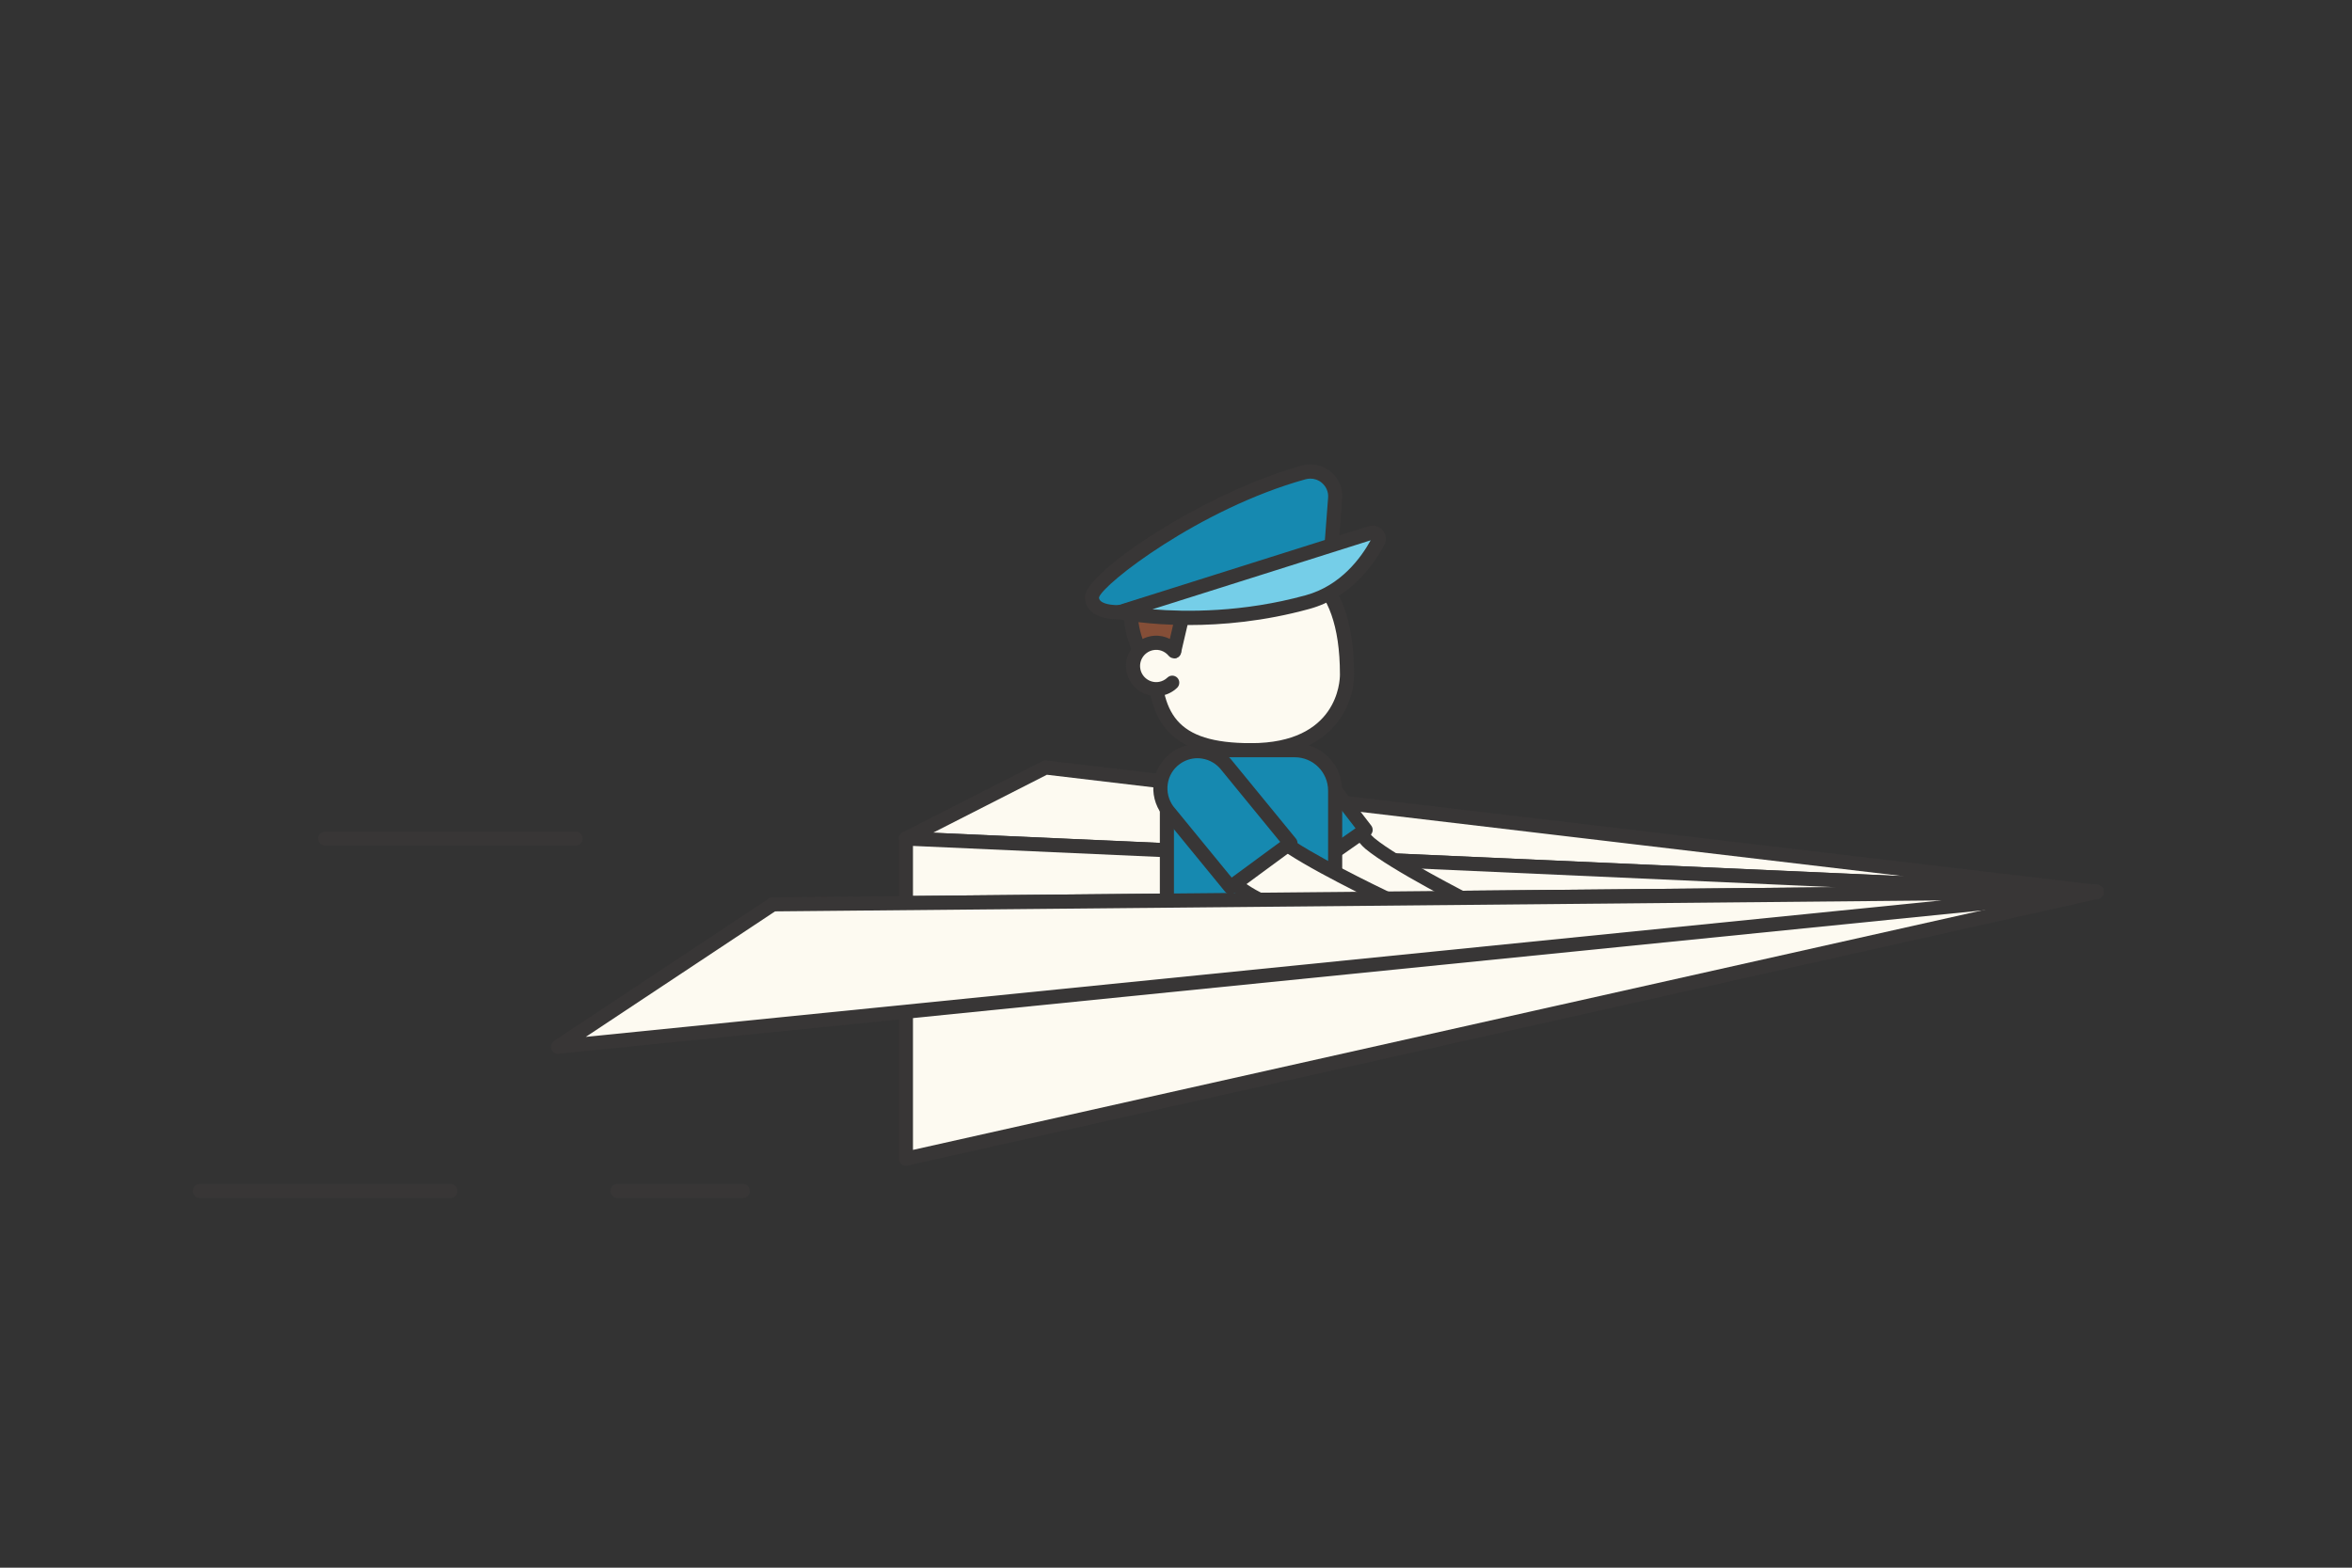
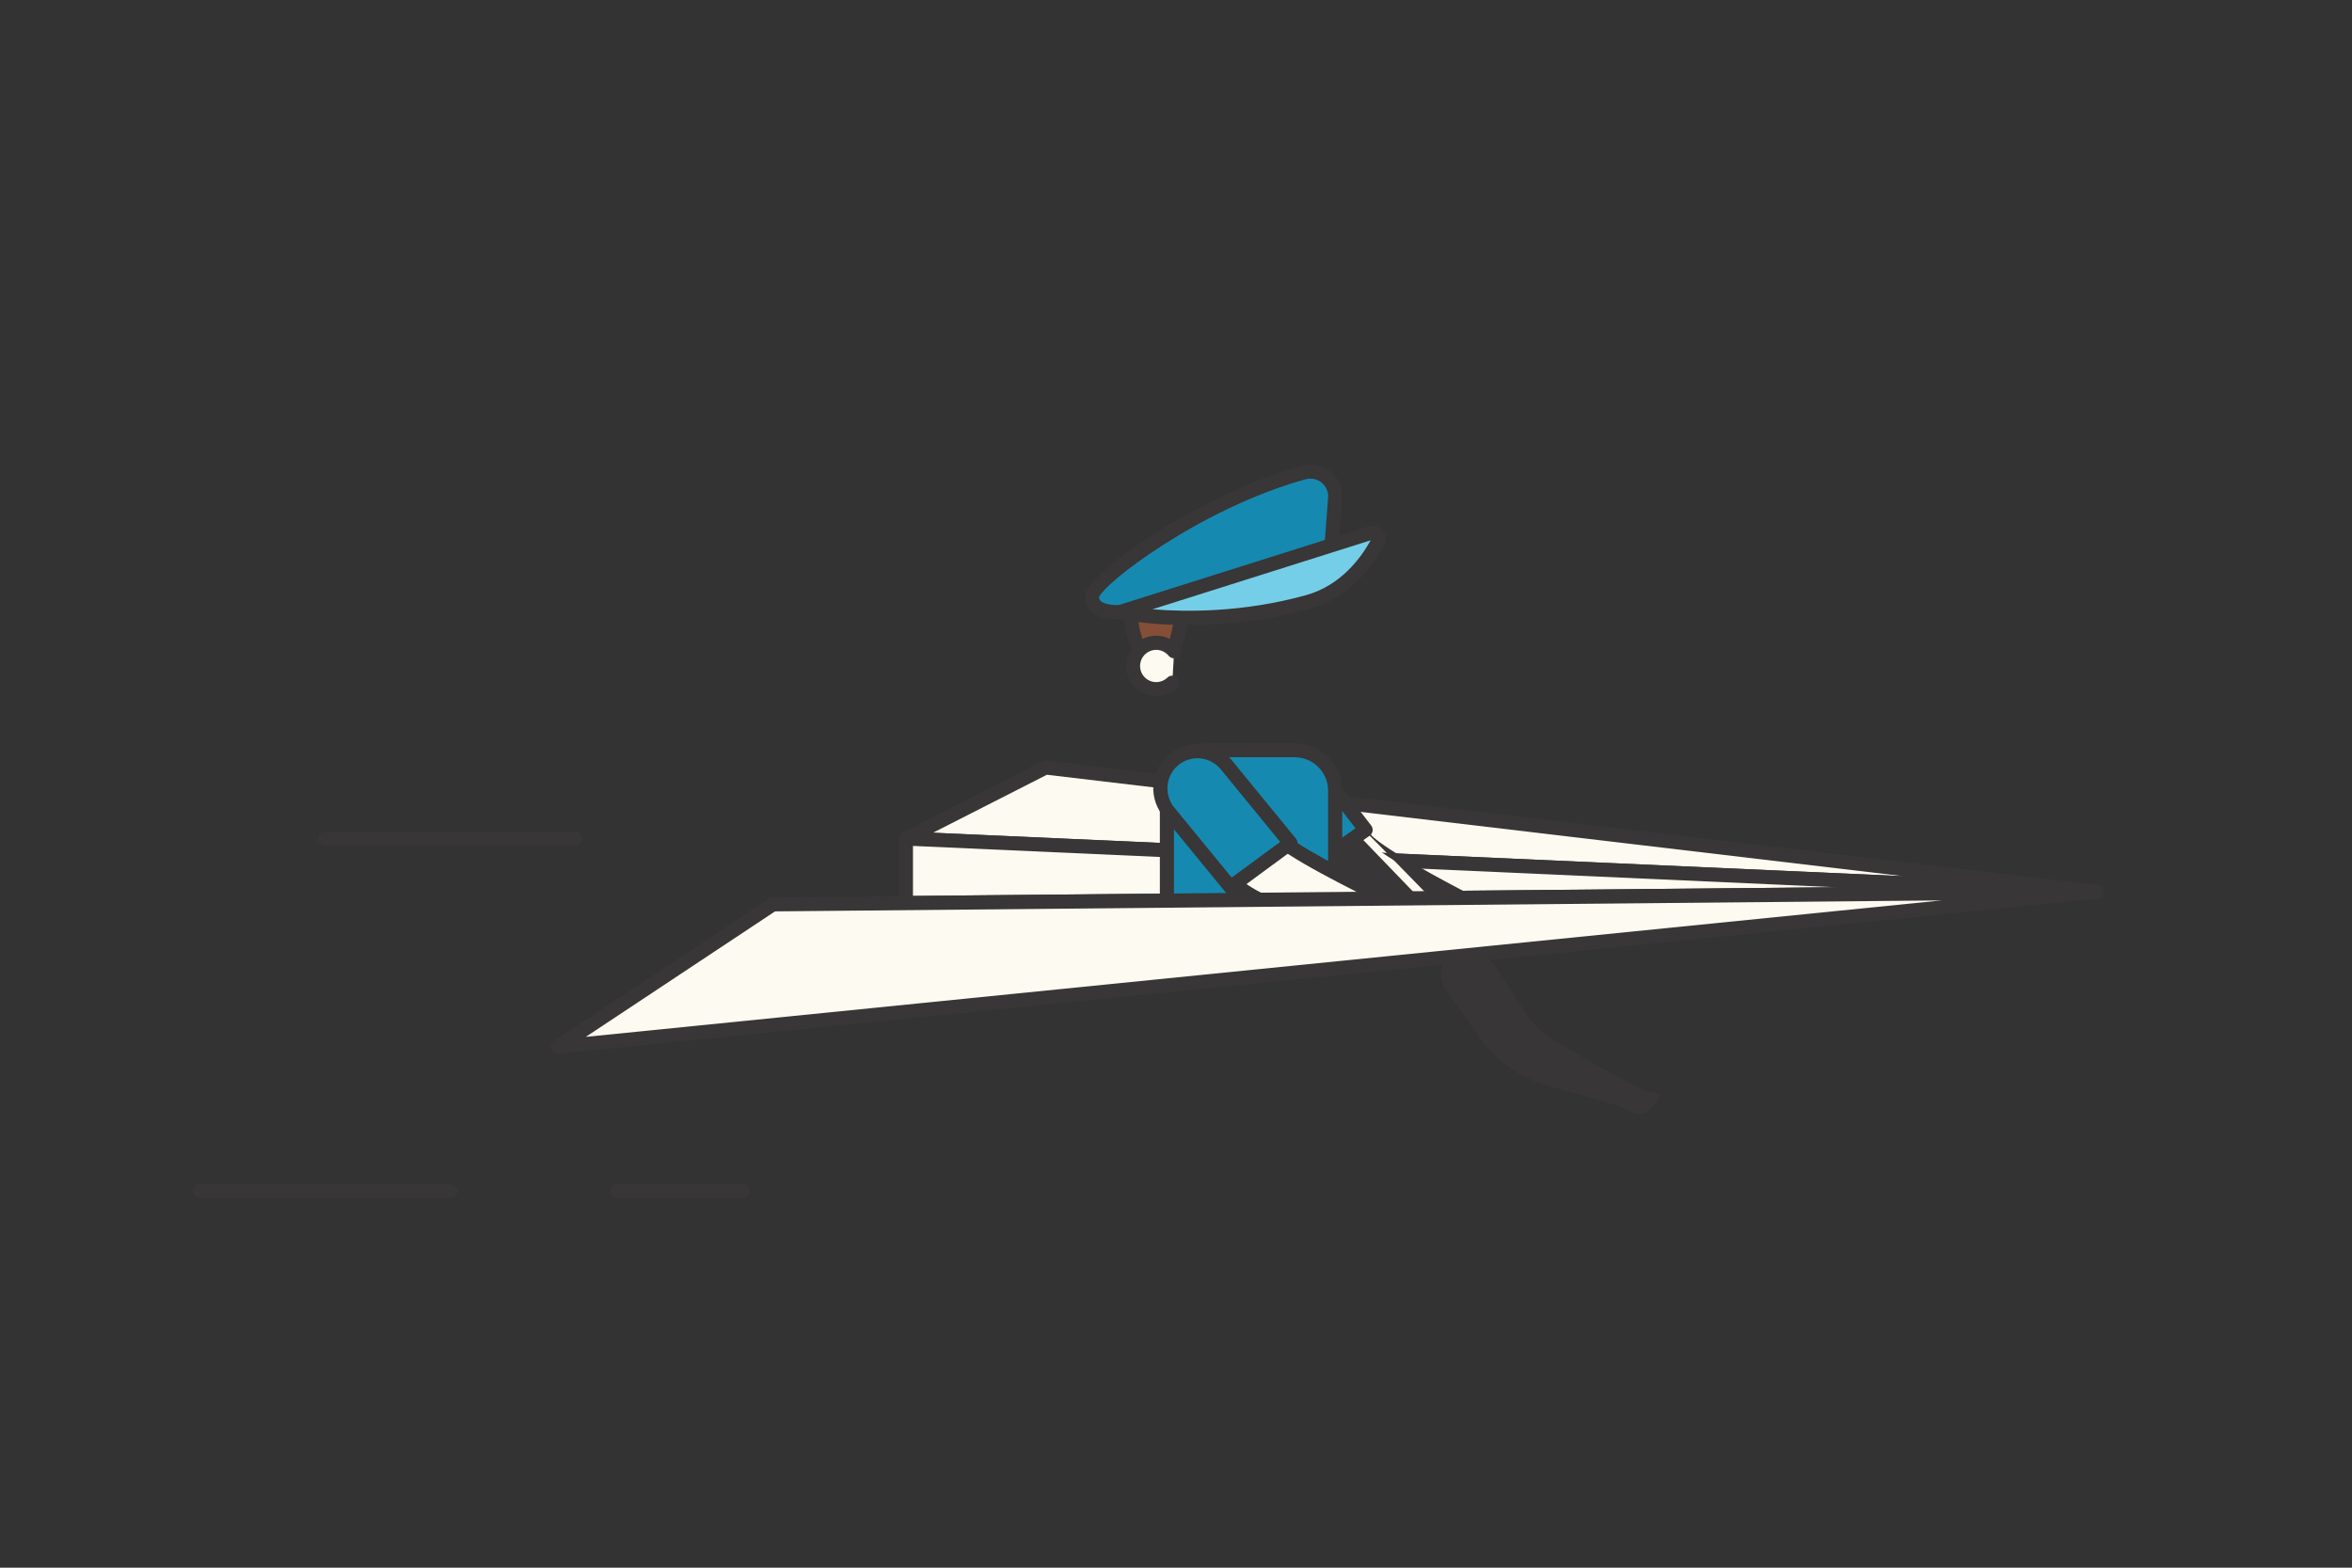
<svg xmlns="http://www.w3.org/2000/svg" version="1.1" id="Pilot" x="0px" y="0px" viewBox="0 0 300 200" style="enable-background:new 0 0 300 200;" xml:space="preserve">
  <rect x="0" y="0" width="300" height="200" fill="#333333" stroke="none" />
  <style type="text/css">
	.st0{fill:#FDFAF1;}
	.st1{fill:#383636;}
	.st2{fill:#1689B0;}
	.st3{fill:none;stroke:#383636;stroke-width:1.8;stroke-linecap:round;stroke-linejoin:round;stroke-miterlimit:10;}
	.st4{fill:#854E37;}
	.st5{fill:#75CEE8;}
</style>
  <g id="Pilot_00000088133748857822484320000016090204288051385482_">
    <g id="Plane_x5F_B">
      <g>
        <polygon class="st0" points="267.43,113.78 115.55,106.98 133.36,97.91    " />
        <path class="st1" d="M267.43,114.68c-0.01,0-0.03,0-0.04,0l-151.88-6.8c-0.41-0.02-0.75-0.31-0.84-0.71     c-0.09-0.4,0.11-0.81,0.47-0.99l17.81-9.07c0.16-0.08,0.34-0.11,0.51-0.09l134.07,15.87c0.48,0.06,0.83,0.48,0.79,0.97     C268.29,114.32,267.9,114.68,267.43,114.68z M119,106.24l123.87,5.55L133.53,98.84L119,106.24z" />
      </g>
      <g>
        <polyline class="st0" points="115.55,115.21 115.55,106.98 267.43,113.78 115.55,115.21    " />
        <path class="st1" d="M115.55,116.11c-0.24,0-0.46-0.09-0.63-0.26c-0.17-0.17-0.27-0.4-0.27-0.64v-8.23c0-0.25,0.1-0.48,0.28-0.65     c0.18-0.17,0.42-0.27,0.66-0.25l151.88,6.8c0.49,0.02,0.87,0.43,0.86,0.92c-0.01,0.49-0.4,0.88-0.89,0.88L115.55,116.11     C115.56,116.11,115.55,116.11,115.55,116.11z M116.45,107.92v6.38l117.74-1.11L116.45,107.92z" />
      </g>
    </g>
    <g id="Character">
      <g>
        <g>
          <path class="st0" d="M162.48,97.97c1.79-1.35,4.33-1.09,5.8,0.6c2.25,2.58,4.78,7.66,6.42,9.04c3.22,2.7,13.32,7.79,13.32,7.79      l2.96,0.64c0,0-1.24,3.1-3.03,3.89c-1.38,0.62-3.76-0.87-3.76-0.87l-9.35-2.67c-3.6-1.03-6.74-3.25-8.9-6.31l-4.39-6.19      C160.22,101.98,160.63,99.36,162.48,97.97L162.48,97.97z" />
-           <path class="st1" d="M187.19,120.96c-1.41,0-2.9-0.81-3.35-1.08l-9.23-2.64c-3.78-1.08-7.12-3.44-9.39-6.65l-4.39-6.19      c-1.64-2.31-1.14-5.45,1.12-7.15l0,0c2.16-1.62,5.25-1.31,7.02,0.73c1.11,1.27,2.24,3.06,3.34,4.79s2.22,3.52,2.99,4.15      c2.94,2.46,11.98,7.08,13.05,7.62l2.84,0.61c0.26,0.06,0.48,0.22,0.61,0.46c0.12,0.23,0.14,0.51,0.04,0.76      c-0.14,0.35-1.44,3.46-3.5,4.38C187.97,120.9,187.58,120.96,187.19,120.96z M165.06,98.01c-0.71,0-1.43,0.22-2.03,0.68v0      c-1.48,1.11-1.8,3.16-0.73,4.67l4.39,6.19c2.04,2.88,5.03,4.99,8.42,5.96l9.35,2.67c0.08,0.02,0.16,0.06,0.23,0.1      c0.8,0.5,2.28,1.1,2.92,0.81c0.82-0.37,1.59-1.52,2.09-2.43l-1.84-0.4c-0.08-0.02-0.15-0.04-0.22-0.08      c-0.42-0.21-10.23-5.17-13.49-7.9c-0.98-0.82-2.08-2.56-3.35-4.57c-1.06-1.67-2.15-3.4-3.17-4.57      C166.95,98.4,166.01,98.01,165.06,98.01z M162.48,97.97L162.48,97.97L162.48,97.97z" />
+           <path class="st1" d="M187.19,120.96c-1.41,0-2.9-0.81-3.35-1.08l-9.23-2.64c-3.78-1.08-7.12-3.44-9.39-6.65l-4.39-6.19      c-1.64-2.31-1.14-5.45,1.12-7.15l0,0c2.16-1.62,5.25-1.31,7.02,0.73c1.11,1.27,2.24,3.06,3.34,4.79s2.22,3.52,2.99,4.15      c2.94,2.46,11.98,7.08,13.05,7.62l2.84,0.61c0.26,0.06,0.48,0.22,0.61,0.46c0.12,0.23,0.14,0.51,0.04,0.76      c-0.14,0.35-1.44,3.46-3.5,4.38C187.97,120.9,187.58,120.96,187.19,120.96z c-0.71,0-1.43,0.22-2.03,0.68v0      c-1.48,1.11-1.8,3.16-0.73,4.67l4.39,6.19c2.04,2.88,5.03,4.99,8.42,5.96l9.35,2.67c0.08,0.02,0.16,0.06,0.23,0.1      c0.8,0.5,2.28,1.1,2.92,0.81c0.82-0.37,1.59-1.52,2.09-2.43l-1.84-0.4c-0.08-0.02-0.15-0.04-0.22-0.08      c-0.42-0.21-10.23-5.17-13.49-7.9c-0.98-0.82-2.08-2.56-3.35-4.57c-1.06-1.67-2.15-3.4-3.17-4.57      C166.95,98.4,166.01,98.01,165.06,98.01z M162.48,97.97L162.48,97.97L162.48,97.97z" />
        </g>
        <g>
          <path class="st2" d="M174.19,105.87l-7.77,5.44l-5.99-7.77c-1.5-2.14-0.98-5.1,1.16-6.61v0c2.14-1.5,5.1-0.98,6.61,1.16      L174.19,105.87z" />
          <path class="st1" d="M166.42,112.21c-0.27,0-0.54-0.12-0.71-0.35l-5.99-7.77c-0.89-1.27-1.22-2.76-0.96-4.25      s1.08-2.78,2.32-3.64c1.24-0.87,2.73-1.2,4.22-0.94c1.48,0.26,2.78,1.08,3.64,2.32l5.96,7.74c0.15,0.19,0.21,0.44,0.18,0.69      c-0.04,0.24-0.17,0.46-0.37,0.6l-7.77,5.44C166.78,112.16,166.6,112.21,166.42,112.21z M164.31,96.97c-0.78,0-1.54,0.24-2.2,0.7      c-0.84,0.59-1.4,1.47-1.58,2.48s0.05,2.03,0.64,2.87l5.44,7.06l6.29-4.41l-5.41-7.02c-0.61-0.87-1.49-1.43-2.5-1.61      C164.75,96.99,164.53,96.97,164.31,96.97z" />
        </g>
      </g>
      <g>
-         <path class="st0" d="M171.81,86.06c0,3.47-2.3,9.65-12.24,9.65c-10.16,0-12.42-4.31-12.42-12.42c0-6.86,5.56-12.42,12.42-12.42     S171.81,74.15,171.81,86.06z" />
-         <path class="st1" d="M159.57,96.61c-11.09,0-13.32-5.1-13.32-13.32c0-7.34,5.98-13.32,13.32-13.32c8.84,0,13.14,5.26,13.14,16.09     C172.71,89.98,169.94,96.61,159.57,96.61z M159.57,71.77c-6.35,0-11.52,5.17-11.52,11.52c0,7.64,1.78,11.52,11.52,11.52     c11.02,0,11.34-7.86,11.34-8.75C170.91,73.25,164.44,71.77,159.57,71.77z" />
-       </g>
+         </g>
      <g>
        <path class="st2" d="M170.3,119.42h-21.46v-18.56c0-2.84,2.31-5.15,5.15-5.15h11.16c2.84,0,5.15,2.31,5.15,5.15V119.42z" />
        <path class="st1" d="M170.3,120.32h-21.46c-0.5,0-0.9-0.4-0.9-0.9v-18.56c0-3.34,2.71-6.05,6.05-6.05h11.16     c3.34,0,6.05,2.71,6.05,6.05v18.56C171.2,119.91,170.8,120.32,170.3,120.32z M149.74,118.52h19.66v-17.66     c0-2.34-1.91-4.25-4.25-4.25h-11.16c-2.34,0-4.25,1.91-4.25,4.25V118.52z" />
      </g>
      <g>
        <path class="st4" d="M149.77,83.09l1.37-5.86l17.06-2.15c0,0,4.34,0.88,2.09-3.09c-2.1-3.72-10.18-6.66-18.3-3.72     c-5.25,1.9-9.95,7.24-6.66,14.66" />
        <path class="st1" d="M149.77,83.99c-0.07,0-0.14-0.01-0.21-0.02c-0.48-0.11-0.78-0.6-0.67-1.08l1.37-5.86     c0.09-0.37,0.39-0.64,0.76-0.69l17.06-2.15c0.1-0.01,0.19-0.01,0.29,0.01c0.67,0.13,1.47,0.06,1.62-0.15     c0.07-0.09,0.11-0.56-0.49-1.62c-1.83-3.23-9.45-6.13-17.21-3.32c-3.04,1.1-5.41,3.19-6.49,5.74c-1,2.34-0.88,4.94,0.35,7.71     c0.2,0.45,0,0.99-0.46,1.19c-0.46,0.2-0.99,0-1.19-0.46c-1.42-3.2-1.54-6.36-0.36-9.14c1.28-3,4.03-5.45,7.54-6.72     c8.1-2.93,16.92-0.24,19.39,4.12c0.86,1.52,0.99,2.72,0.38,3.56c-0.85,1.17-2.65,0.99-3.28,0.88l-16.3,2.05l-1.23,5.25     C150.55,83.71,150.18,83.99,149.77,83.99z" />
      </g>
      <g>
        <path class="st0" d="M149.53,87.09c-0.39,0.38-0.89,0.65-1.46,0.76c-1.6,0.33-3.16-0.7-3.49-2.3c-0.33-1.6,0.7-3.16,2.3-3.49     c1.11-0.23,2.21,0.2,2.88,1.02" />
        <path class="st1" d="M147.48,88.81c-1.79,0-3.4-1.26-3.78-3.08c-0.43-2.08,0.92-4.12,3-4.55c1.41-0.29,2.85,0.22,3.76,1.33     c0.31,0.38,0.26,0.95-0.13,1.27c-0.38,0.32-0.95,0.26-1.27-0.12c-0.49-0.59-1.25-0.87-2-0.71c-1.11,0.23-1.83,1.32-1.6,2.43     c0.23,1.11,1.32,1.83,2.43,1.6c0.38-0.08,0.73-0.26,1.01-0.53c0.36-0.35,0.93-0.33,1.27,0.02s0.33,0.93-0.02,1.27     c-0.53,0.51-1.18,0.85-1.9,1C148,88.79,147.74,88.81,147.48,88.81z" />
      </g>
      <g>
        <g>
          <path class="st0" d="M150.85,97.77c1.76-1.39,4.3-1.19,5.81,0.47c2.31,2.53,4.95,7.55,6.63,8.89c3.28,2.62,13.5,7.48,13.5,7.48      l2.97,0.57c0,0-1.17,3.12-2.94,3.96c-1.37,0.65-3.78-0.78-3.78-0.78l-9.41-2.46c-3.62-0.95-6.81-3.1-9.04-6.1l-4.53-6.09      C148.68,101.83,149.03,99.2,150.85,97.77L150.85,97.77z" />
          <path class="st1" d="M175.99,120.19c-1.38,0-2.84-0.75-3.29-1.01l-9.29-2.43c-3.8-0.99-7.19-3.28-9.54-6.43l-4.53-6.09      c-1.69-2.27-1.27-5.42,0.95-7.17l0,0c2.13-1.67,5.22-1.42,7.03,0.57c1.14,1.25,2.31,3.01,3.45,4.71c1.13,1.7,2.3,3.46,3.08,4.08      c2.99,2.39,12.14,6.81,13.22,7.32l2.86,0.55c0.26,0.05,0.49,0.21,0.62,0.44s0.15,0.51,0.06,0.76c-0.13,0.35-1.36,3.49-3.39,4.45      C176.83,120.12,176.42,120.19,175.99,120.19z M151.41,98.47c-1.45,1.14-1.73,3.2-0.62,4.69l4.53,6.09      c2.1,2.83,5.14,4.88,8.55,5.77l9.41,2.46c0.08,0.02,0.16,0.05,0.23,0.1c0.81,0.48,2.3,1.04,2.94,0.75      c0.81-0.38,1.56-1.55,2.03-2.47l-1.85-0.35c-0.08-0.01-0.15-0.04-0.22-0.07c-0.42-0.2-10.35-4.94-13.67-7.59      c-0.99-0.79-2.13-2.51-3.45-4.49c-1.1-1.65-2.23-3.35-3.28-4.49C154.82,97.54,152.8,97.38,151.41,98.47L151.41,98.47z" />
        </g>
        <g>
          <path class="st2" d="M164.59,107.56l-7.64,5.62l-8.02-9.8c-1.55-2.11-1.1-5.08,1.01-6.63v0c2.11-1.55,5.08-1.1,6.63,1.01      L164.59,107.56z" />
          <path class="st1" d="M156.95,114.08c-0.26,0-0.52-0.11-0.7-0.33l-8.02-9.8c-0.92-1.25-1.29-2.74-1.06-4.23      c0.23-1.49,1.02-2.8,2.24-3.7c1.21-0.89,2.71-1.26,4.19-1.03c1.49,0.23,2.8,1.02,3.7,2.23l7.99,9.76      c0.16,0.19,0.23,0.44,0.2,0.68c-0.03,0.25-0.16,0.47-0.36,0.61l-7.64,5.62C157.32,114.03,157.14,114.08,156.95,114.08z       M152.74,96.73c-0.81,0-1.6,0.26-2.27,0.75c-0.83,0.61-1.37,1.5-1.52,2.52c-0.15,1.01,0.1,2.03,0.7,2.86l7.45,9.1l6.19-4.55      l-7.42-9.07c-0.64-0.86-1.53-1.4-2.54-1.56C153.13,96.75,152.94,96.73,152.74,96.73z" />
        </g>
      </g>
      <g>
        <path class="st2" d="M146.98,76.86l-3.89,1.22c0,0-3.84,0.34-3.8-1.95c0.04-2.06,13.54-12.12,26.97-15.86     c2.13-0.59,4.21,1.08,4.04,3.29L169.66,72L146.98,76.86z" />
        <path class="st1" d="M142.56,79c-0.88,0-2.45-0.13-3.4-1.02c-0.52-0.49-0.79-1.13-0.77-1.87c0.07-3.07,15-13.19,27.63-16.71     c1.29-0.36,2.68-0.07,3.71,0.78c1.04,0.85,1.57,2.11,1.47,3.44l-0.65,8.43c-0.03,0.4-0.32,0.73-0.71,0.81l-22.63,4.86l-3.85,1.2     c-0.06,0.02-0.12,0.03-0.19,0.04C143.1,78.98,142.88,79,142.56,79z M143.09,78.08L143.09,78.08L143.09,78.08z M167.14,61.06     c-0.21,0-0.42,0.03-0.64,0.09c-13.5,3.76-25.85,13.37-26.32,15.07c0,0.16,0.06,0.32,0.21,0.45c0.52,0.49,1.86,0.56,2.53,0.52     l3.79-1.19c0.03-0.01,0.05-0.02,0.08-0.02l22.02-4.72l0.59-7.76c0.06-0.74-0.24-1.44-0.82-1.92     C168.17,61.23,167.66,61.06,167.14,61.06z" />
      </g>
      <g>
        <path class="st5" d="M142.85,78.1L174.84,68c0.67-0.21,1.25,0.49,0.93,1.11c-1.22,2.3-3.99,6.33-8.98,7.71     C153.7,80.42,142.85,78.1,142.85,78.1z" />
        <path class="st1" d="M151.61,79.74c-5.26,0-8.7-0.71-8.95-0.77c-0.4-0.09-0.69-0.43-0.71-0.84s0.24-0.78,0.63-0.9l31.99-10.1     c0.66-0.2,1.36,0,1.8,0.53c0.44,0.53,0.51,1.26,0.19,1.87c-1.28,2.42-4.22,6.69-9.53,8.15     C161.19,79.29,155.82,79.74,151.61,79.74z M146.99,77.73c4.25,0.35,11.5,0.43,19.56-1.79c4.48-1.23,7.07-4.81,8.28-7.01     L146.99,77.73z" />
      </g>
    </g>
    <g id="Plane_x5F_F">
      <g>
-         <polyline class="st0" points="115.55,129.07 115.55,147.82 267.43,113.78    " />
-         <path class="st1" d="M115.55,148.72c-0.2,0-0.4-0.07-0.56-0.2c-0.21-0.17-0.34-0.43-0.34-0.7v-18.75c0-0.5,0.4-0.9,0.9-0.9     s0.9,0.4,0.9,0.9v17.63l150.78-33.79c0.49-0.1,0.97,0.2,1.08,0.68c0.11,0.48-0.2,0.97-0.68,1.08L115.75,148.7     C115.68,148.71,115.62,148.72,115.55,148.72z" />
-       </g>
+         </g>
      <g>
        <polygon class="st0" points="267.43,113.78 98.58,115.37 71.19,133.54    " />
        <path class="st1" d="M71.18,134.44c-0.38,0-0.72-0.24-0.85-0.6c-0.14-0.39,0.01-0.82,0.35-1.05l27.4-18.17     c0.14-0.1,0.31-0.15,0.49-0.15l168.85-1.59c0.53,0,0.88,0.37,0.91,0.85c0.03,0.48-0.33,0.9-0.81,0.94L71.28,134.43     C71.24,134.44,71.21,134.44,71.18,134.44z M98.86,116.27l-24.14,16.01l172.94-17.41L98.86,116.27z" />
      </g>
    </g>
    <g id="Clouds">
      <g id="C1">
        <path class="st1" d="M73.42,107.88H41.47c-0.5,0-0.9-0.4-0.9-0.9s0.4-0.9,0.9-0.9h31.95c0.5,0,0.9,0.4,0.9,0.9     S73.91,107.88,73.42,107.88z" />
      </g>
      <g id="C2">
        <path class="st1" d="M57.44,152.84H25.49c-0.5,0-0.9-0.4-0.9-0.9s0.4-0.9,0.9-0.9h31.95c0.5,0,0.9,0.4,0.9,0.9     S57.94,152.84,57.44,152.84z" />
      </g>
      <g id="C3">
        <path class="st1" d="M94.74,152.84H78.77c-0.5,0-0.9-0.4-0.9-0.9s0.4-0.9,0.9-0.9h15.97c0.5,0,0.9,0.4,0.9,0.9     S95.24,152.84,94.74,152.84z" />
      </g>
    </g>
  </g>
</svg>